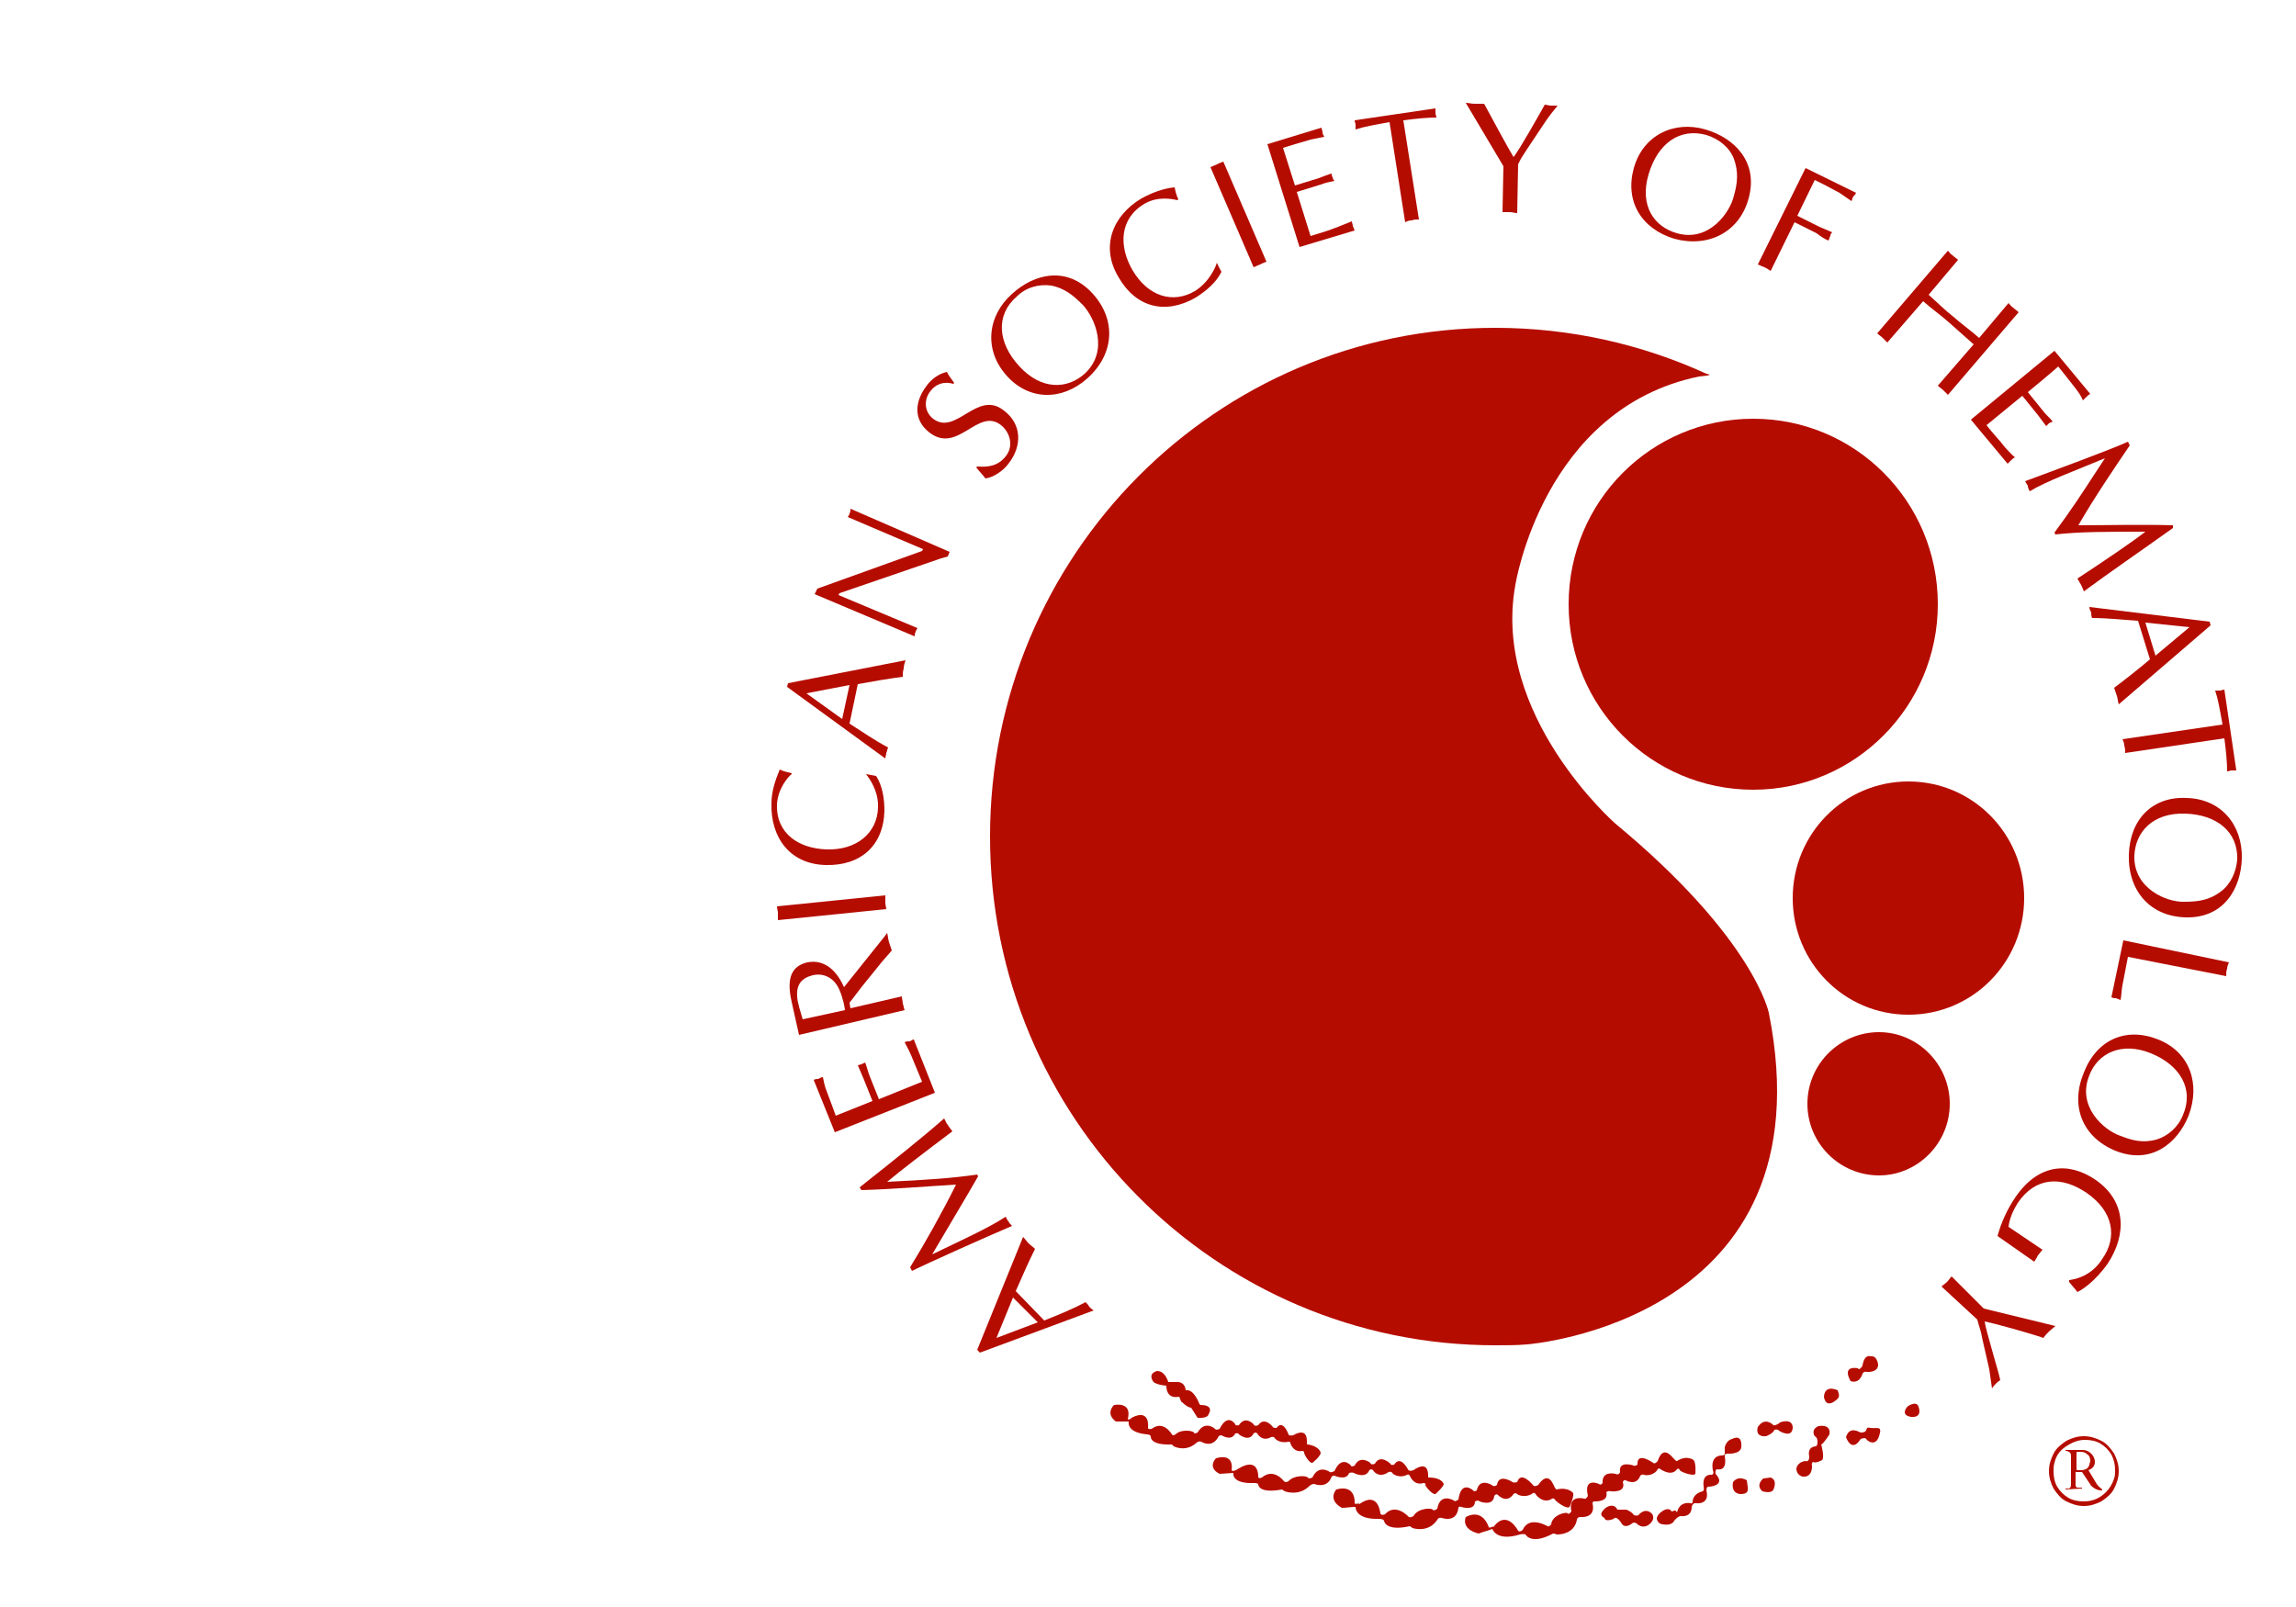
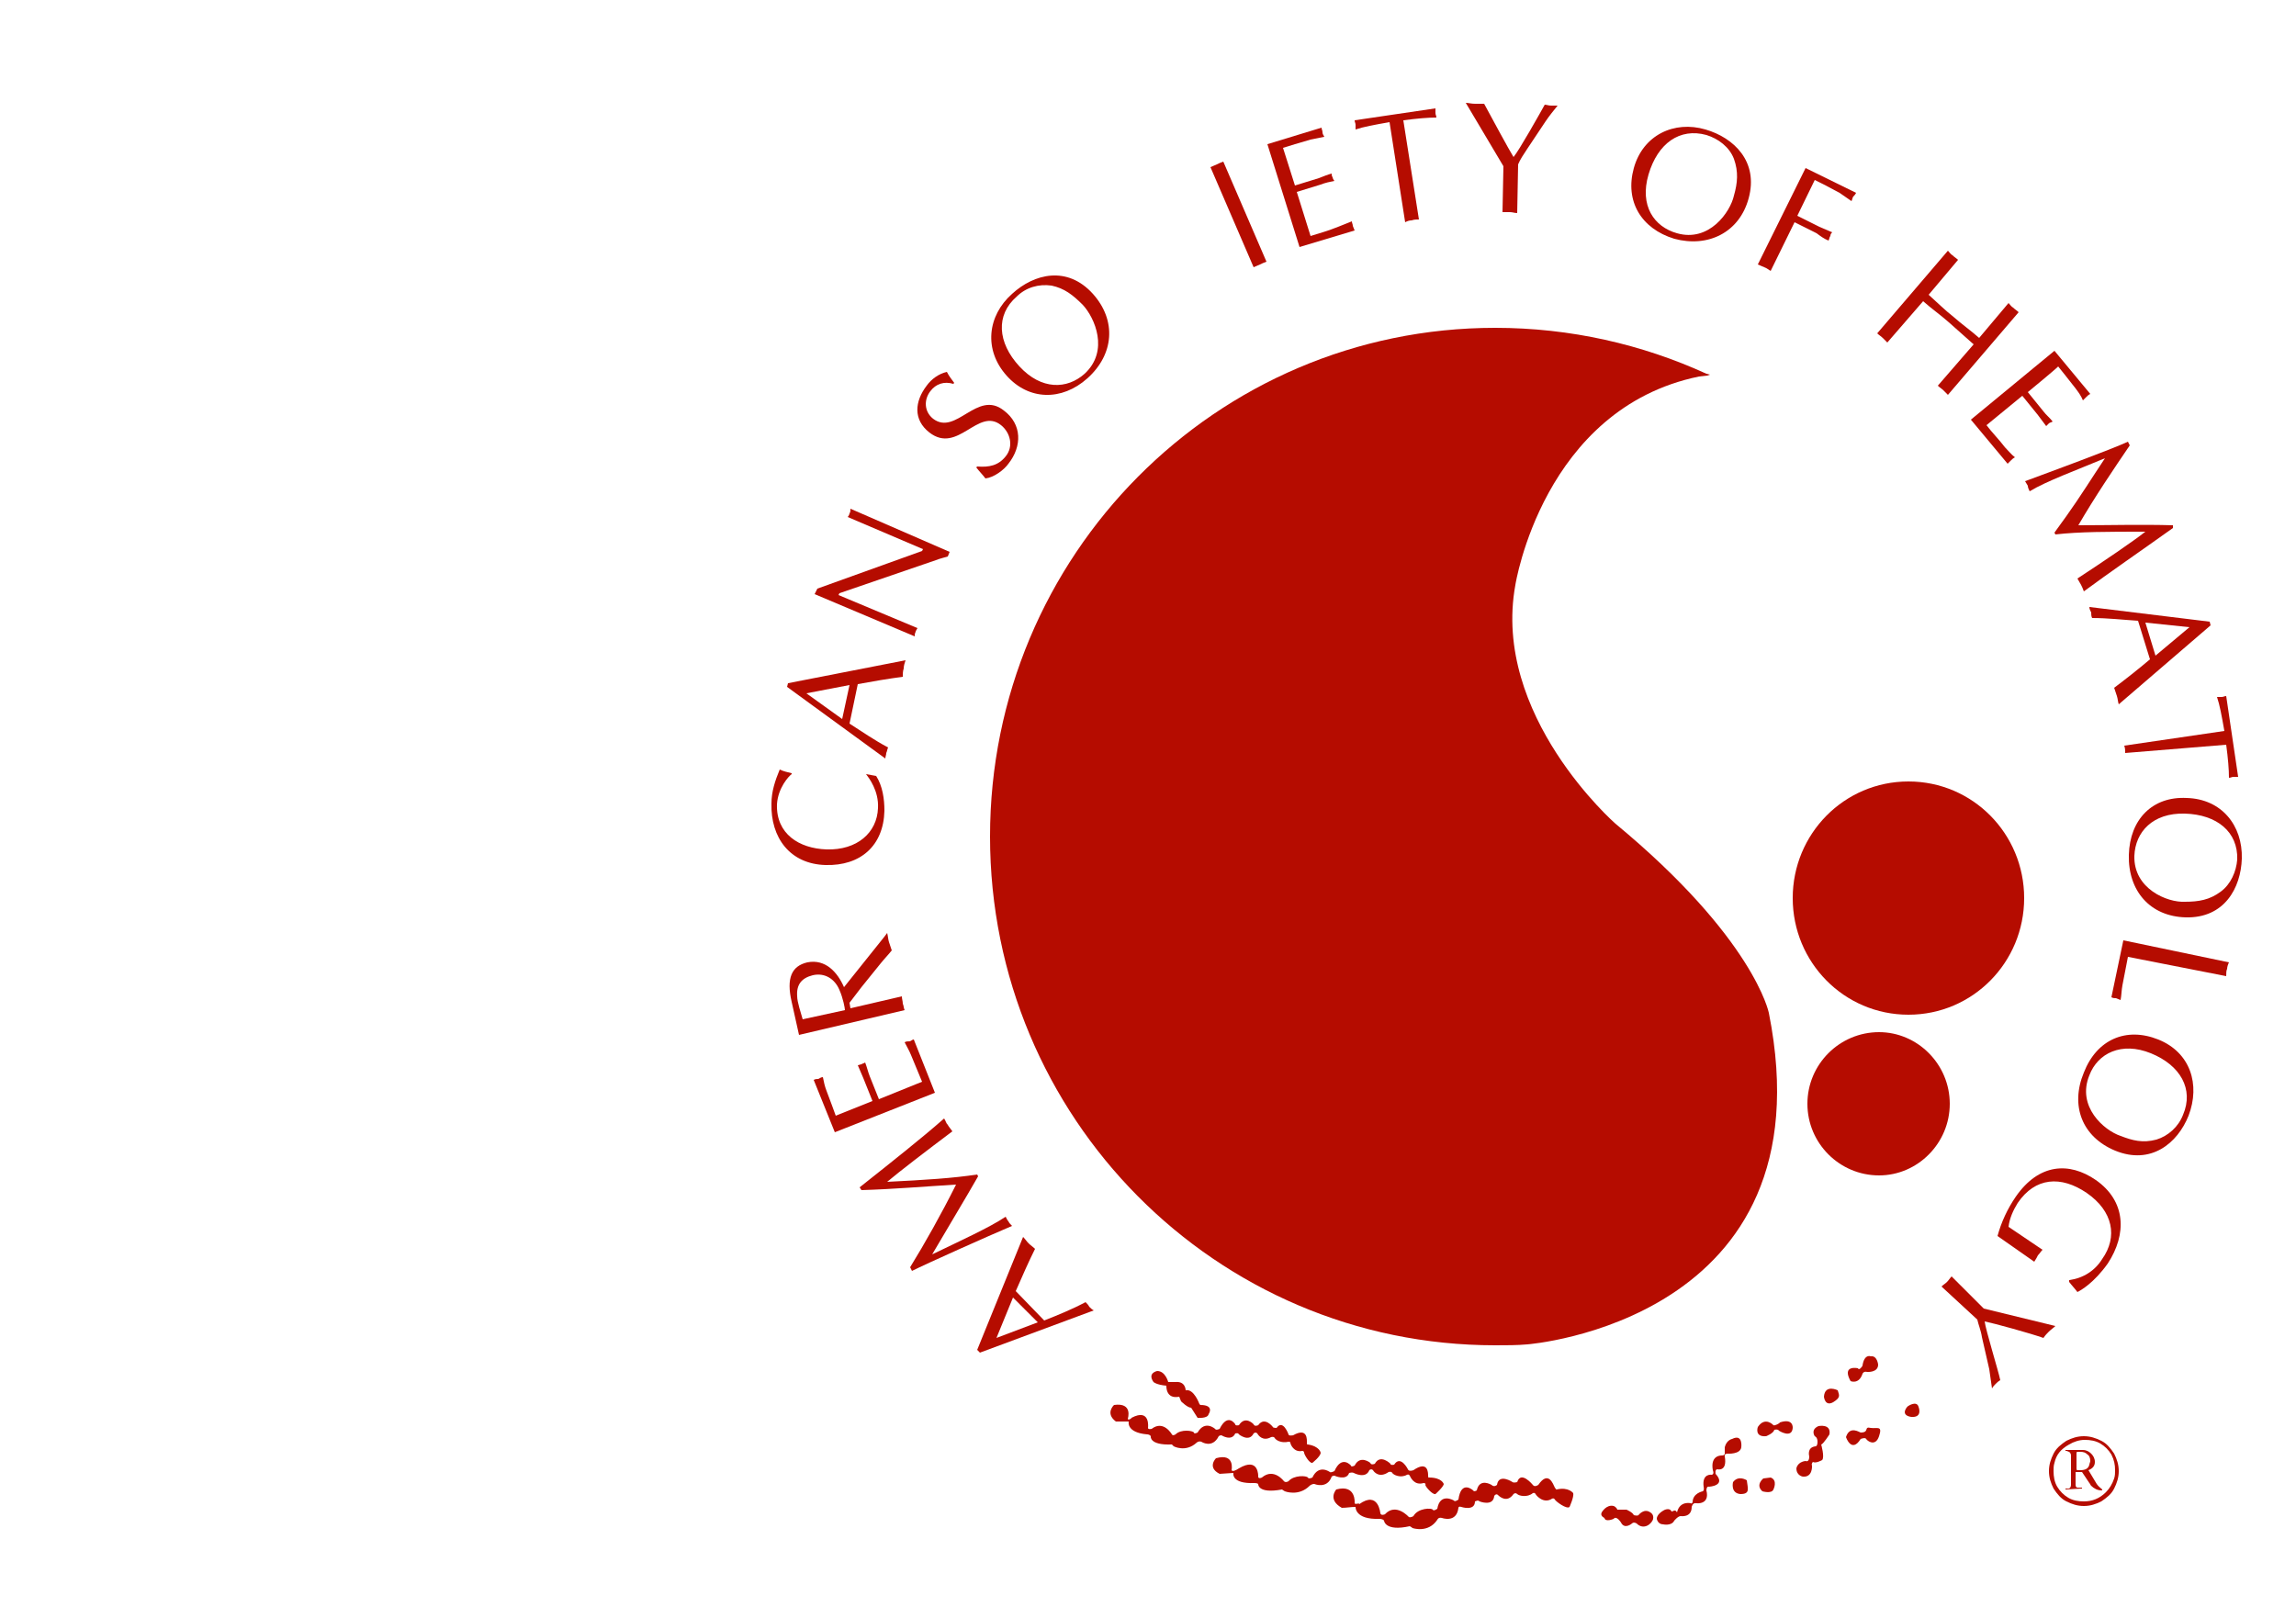
<svg xmlns="http://www.w3.org/2000/svg" version="1.1" id="ada-horiz" x="0px" y="0px" viewBox="0 0 250 175" style="enable-background:new 0 0 250 175;" xml:space="preserve">
  <style type="text/css">
	.st0{fill:#B50C00;}
</style>
  <g>
    <g>
      <g>
        <path class="st0" d="M111.4,134.7c0.2,0.2,0.4,0.5,0.6,0.7s0.5,0.4,0.7,0.6c-0.7,1.4-1.4,3-2.1,4.6l3.1,3.2c1.5-0.6,3-1.2,4.5-2     c0.2,0.2,0.3,0.3,0.4,0.5c0.2,0.2,0.3,0.3,0.5,0.4l-12.4,4.6l-0.3-0.3L111.4,134.7L111.4,134.7L111.4,134.7z M108.5,145.7     l4.5-1.7l-2.7-2.7L108.5,145.7z" />
        <path class="st0" d="M93.6,129.3c3.4-2.7,6.7-5.3,9.2-7.5c0.2,0.3,0.2,0.5,0.4,0.7c0.1,0.2,0.3,0.4,0.5,0.7     c-2.8,2.1-5.8,4.4-7.1,5.5c4.1-0.2,7.2-0.4,9.8-0.8l0.1,0.2l-1.1,1.9c-1.3,2.2-2.6,4.4-3.9,6.6c3.1-1.5,6.2-2.9,8-4.1     c0.1,0.2,0.2,0.4,0.3,0.5c0.1,0.2,0.2,0.3,0.4,0.5c-2.6,1.1-9.3,4.1-10.9,4.9l-0.2-0.4c1.6-2.6,3.4-5.8,5-9     c-3.4,0.2-6.8,0.5-10.3,0.6L93.6,129.3L93.6,129.3z" />
        <path class="st0" d="M95,119.9l-1-2.5c-0.2-0.5-0.4-0.9-0.6-1.4c0.1,0,0.3-0.1,0.4-0.1c0.1-0.1,0.3-0.1,0.4-0.2     c0.2,0.5,0.3,1,0.5,1.5l1,2.5l4.7-1.9c-0.4-1-0.8-1.9-1.2-2.9c-0.2-0.5-0.5-1-0.7-1.4c0.2-0.1,0.3-0.1,0.5-0.1s0.3-0.2,0.5-0.2     l2.3,5.8l-10.9,4.3l-2.3-5.7c0.2-0.1,0.3-0.1,0.5-0.1c0.2-0.1,0.3-0.2,0.5-0.2c0.1,0.5,0.2,1,0.4,1.5l0.6,1.6l0.4,1.1L95,119.9     L95,119.9L95,119.9z" />
        <path class="st0" d="M87,112.7l-0.8-3.6c-0.6-2.6,0-3.9,1.7-4.3c2-0.4,3.3,1.1,4,2.7l3.6-4.5l0.8-1l0.3-0.4     c0.1,0.4,0.1,0.7,0.2,1s0.2,0.6,0.3,0.9c-0.4,0.5-0.8,0.9-1.2,1.4l-2.1,2.6l-1.3,1.7l0.1,0.6l5.6-1.3c0,0.3,0.1,0.5,0.1,0.8     c0.1,0.2,0.1,0.5,0.2,0.7L87,112.7L87,112.7L87,112.7z M92,110c0-0.2-0.2-1.3-0.6-2.2c-0.5-1.2-1.6-1.9-2.9-1.6     c-1.2,0.3-1.8,1-1.7,2.3c0,0.6,0.4,1.8,0.6,2.5L92,110L92,110L92,110z" />
-         <path class="st0" d="M84.7,100.2c0-0.2,0-0.5,0-0.8c0-0.2-0.1-0.5-0.1-0.7l11.8-1.2c0,0.3,0,0.5,0,0.8s0.1,0.5,0.1,0.7     L84.7,100.2z" />
        <path class="st0" d="M95.4,84.5c0.7,1.1,0.9,2.5,0.9,3.8c-0.1,3.8-2.6,6-6.4,5.9c-3.9-0.1-6-3-5.9-6.7c0-1.3,0.4-2.5,0.9-3.7     c0.4,0.2,0.9,0.3,1.3,0.4v0.1c-0.3,0.2-1.5,1.5-1.6,3.3c-0.1,3.2,2.4,4.8,5.4,4.9c3.3,0.1,5.5-1.8,5.6-4.5c0.1-1.9-1-3.3-1.3-3.7     L95.4,84.5L95.4,84.5z" />
        <path class="st0" d="M98.6,71.9c-0.1,0.3-0.2,0.6-0.2,0.9c-0.1,0.3-0.1,0.6-0.1,0.9c-1.5,0.2-3.3,0.5-4.9,0.8l-0.9,4.3     c1.4,0.9,2.7,1.8,4.2,2.6c-0.1,0.2-0.1,0.4-0.2,0.6c0,0.2-0.1,0.4-0.1,0.6l-10.7-7.8l0.1-0.4L98.6,71.9z M87.8,75.5l3.9,2.8     l0.8-3.7L87.8,75.5L87.8,75.5L87.8,75.5z" />
        <path class="st0" d="M103.4,60.1l-0.2,0.5c-0.3,0.1-0.8,0.2-1.3,0.4l-10.5,3.6l-0.1,0.2l8.6,3.6c-0.1,0.2-0.2,0.3-0.2,0.4     c-0.1,0.2-0.1,0.3-0.1,0.5l-10.9-4.6l0.3-0.6l11.4-4.1l0.1-0.2l-8.2-3.5c0.1-0.1,0.2-0.3,0.2-0.4c0.1-0.1,0.1-0.3,0.1-0.5     L103.4,60.1L103.4,60.1L103.4,60.1z" />
        <path class="st0" d="M106.4,50.8c1.3,0.1,2.3-0.1,3.1-1.1c0.9-1.1,0.5-2.6-0.5-3.4c-2.5-2-4.7,3.2-7.8,0.8     c-1.8-1.4-1.6-3.4-0.3-5.1c0.5-0.7,1.3-1.3,2.2-1.5c0.2,0.4,0.5,0.8,0.8,1.2l-0.1,0.1c-1-0.3-1.9,0-2.5,0.8     c-0.7,0.9-0.7,2.2,0.3,3c2.5,1.9,4.8-3.2,7.7-0.9c2,1.5,2,3.9,0.5,5.8c-0.5,0.7-1.6,1.5-2.5,1.6c-0.3-0.4-0.7-0.8-1-1.2     L106.4,50.8L106.4,50.8z" />
        <path class="st0" d="M109.6,40.9c-2.5-2.8-2.1-6.5,0.6-8.9c2.4-2.2,6-3.1,8.8,0c2.6,2.9,2.3,6.6-0.6,9.2     C115.6,43.7,112,43.6,109.6,40.9L109.6,40.9L109.6,40.9z M114.5,31.1c-1.4-0.2-2.8,0.2-3.8,1.2c-2.3,2-2.1,5,0.3,7.6     s5.2,2.5,7.1,0.8c2.7-2.5,1.1-6.1-0.2-7.5C116.8,32.1,115.9,31.4,114.5,31.1z" />
-         <path class="st0" d="M133,29.6c-0.6,1.2-1.7,2.1-2.8,2.8c-3.3,1.9-6.5,1.1-8.4-2.2c-2-3.3-0.7-6.7,2.5-8.6     c1.1-0.6,2.4-1.1,3.6-1.2c0.1,0.5,0.2,0.9,0.4,1.3l-0.1,0.1c-0.4-0.1-2.1-0.5-3.6,0.4c-2.7,1.6-2.8,4.6-1.3,7.2     c1.7,2.9,4.4,3.7,6.8,2.3c1.6-1,2.3-2.7,2.4-3.1C132.5,28.7,133,29.6,133,29.6z" />
        <path class="st0" d="M131.8,18.2c0.2-0.1,0.5-0.2,0.7-0.3c0.2-0.1,0.4-0.2,0.7-0.3l4.7,10.9c-0.3,0.1-0.5,0.2-0.7,0.3     s-0.5,0.2-0.7,0.3L131.8,18.2z" />
        <path class="st0" d="M141,20.2l2.6-0.8c0.5-0.2,1-0.4,1.4-0.5c0,0.1,0,0.3,0.1,0.4c0,0.1,0.1,0.3,0.2,0.4c-0.5,0.1-1,0.2-1.5,0.4     l-2.6,0.8l1.5,4.8c1-0.3,2-0.6,3-1c0.5-0.2,1-0.4,1.5-0.6c0,0.2,0.1,0.3,0.1,0.5c0.1,0.2,0.1,0.3,0.2,0.5l-6,1.8L138,15.7     l5.9-1.8c0,0.2,0.1,0.3,0.1,0.5s0.1,0.3,0.2,0.5c-0.5,0.1-1,0.2-1.5,0.3l-1.7,0.5l-1.3,0.4L141,20.2     C140.9,20.2,141,20.2,141,20.2z" />
        <path class="st0" d="M154.5,23.9c-0.3,0-0.5,0-0.8,0.1c-0.3,0-0.5,0.1-0.7,0.2l-1.7-10.9c-1.7,0.3-2.8,0.5-3.7,0.8     c0-0.2,0-0.4,0-0.5c0-0.2-0.1-0.3-0.1-0.5l8.8-1.3c0,0.2,0,0.4,0,0.5c0,0.2,0.1,0.3,0.1,0.5c-0.9,0-2.1,0.1-3.6,0.3L154.5,23.9     L154.5,23.9z" />
        <path class="st0" d="M165.2,23.2c-0.3,0-0.5-0.1-0.8-0.1s-0.5,0-0.8,0l0.1-5l-4.1-6.9c0.3,0,0.6,0.1,1,0.1c0.3,0,0.6,0,1,0     c0.7,1.3,2.7,5,3.2,5.8c0.6-0.7,2.9-4.8,3.4-5.7c0.2,0,0.4,0.1,0.7,0.1c0.2,0,0.4,0,0.7,0c-0.4,0.5-0.9,1.1-1.3,1.7l-2,3     c-0.4,0.6-0.8,1.2-1,1.7L165.2,23.2L165.2,23.2z" />
        <path class="st0" d="M177.9,18.3c1-3.6,4.4-5.2,7.8-4.2c3.1,0.9,5.8,3.5,4.7,7.5c-1,3.7-4.4,5.4-8.1,4.4     C178.7,24.9,176.9,21.9,177.9,18.3L177.9,18.3L177.9,18.3z M188.8,17.3c-0.5-1.3-1.7-2.2-3-2.6c-2.9-0.8-5.3,0.9-6.3,4.3     s0.6,5.7,3.1,6.4c3.5,1,5.8-2.3,6.2-4.1C189.2,19.9,189.3,18.7,188.8,17.3L188.8,17.3L188.8,17.3z" />
        <path class="st0" d="M196.6,18.3l5.5,2.7c-0.1,0.2-0.2,0.3-0.3,0.4s-0.1,0.3-0.2,0.5c-0.4-0.3-0.9-0.6-1.3-0.9l-1.5-0.8l-1.2-0.6     l-1.9,3.9l2.4,1.2c0.5,0.2,0.9,0.4,1.4,0.6c-0.1,0.1-0.2,0.2-0.2,0.4c-0.1,0.1-0.1,0.3-0.2,0.5c-0.5-0.2-0.9-0.5-1.3-0.8     l-2.4-1.2l-2.6,5.3c-0.2-0.1-0.4-0.3-0.7-0.4c-0.2-0.1-0.5-0.2-0.7-0.3L196.6,18.3L196.6,18.3L196.6,18.3z" />
        <path class="st0" d="M218.7,33c0.2,0.2,0.3,0.4,0.5,0.5c0.2,0.2,0.4,0.3,0.6,0.5l-7.7,9c-0.2-0.2-0.4-0.4-0.5-0.5     c-0.2-0.2-0.4-0.3-0.6-0.5l3.9-4.5c-0.9-0.8-1.8-1.6-2.7-2.4c-0.9-0.8-1.9-1.5-2.8-2.3l-3.9,4.5c-0.2-0.2-0.4-0.4-0.5-0.5     c-0.2-0.2-0.4-0.3-0.6-0.5l7.7-9c0.2,0.2,0.3,0.4,0.5,0.5c0.2,0.2,0.4,0.3,0.6,0.5l-3.2,3.8c0.9,0.8,1.8,1.7,2.7,2.4     c0.9,0.8,1.9,1.5,2.8,2.3L218.7,33L218.7,33L218.7,33z" />
        <path class="st0" d="M220.8,42.7l1.7,2.1c0.3,0.4,0.7,0.7,1,1.1c-0.1,0.1-0.3,0.1-0.4,0.2c-0.1,0.1-0.2,0.2-0.3,0.3     c-0.3-0.4-0.6-0.8-0.9-1.2l-1.7-2.1l-3.9,3.2c0.6,0.8,1.4,1.6,2,2.4c0.4,0.4,0.7,0.8,1.1,1.1c-0.2,0.1-0.3,0.2-0.4,0.3     c-0.1,0.1-0.2,0.2-0.4,0.4l-4-4.8l9.1-7.5l3.9,4.7c-0.2,0.1-0.3,0.2-0.4,0.3c-0.1,0.1-0.2,0.2-0.4,0.4c-0.2-0.5-0.5-0.9-0.8-1.3     l-1.1-1.4l-0.8-1C224.2,39.9,220.8,42.7,220.8,42.7z" />
        <path class="st0" d="M236.6,57.5c-3.5,2.5-7,4.9-9.7,6.9c-0.1-0.3-0.2-0.5-0.3-0.7s-0.3-0.5-0.4-0.7c2.9-1.9,6-4,7.4-5.1     c-4.1,0-7.2,0-9.8,0.3l-0.1-0.2l1.3-1.8c1.5-2.1,2.8-4.2,4.2-6.3c-3.1,1.3-6.4,2.5-8.2,3.6c-0.1-0.2-0.2-0.4-0.2-0.6     c-0.1-0.2-0.2-0.3-0.3-0.5c2.7-1,9.5-3.5,11.2-4.3l0.2,0.4c-1.7,2.5-3.8,5.6-5.6,8.7c3.4,0,6.8-0.1,10.3,0L236.6,57.5L236.6,57.5     L236.6,57.5z" />
        <path class="st0" d="M230.7,76.7c-0.1-0.3-0.1-0.6-0.2-0.9c-0.1-0.3-0.2-0.6-0.3-0.9c1.2-0.9,2.6-2,3.9-3.1l-1.3-4.2     c-1.6-0.1-3.3-0.3-5-0.3c-0.1-0.2-0.1-0.4-0.1-0.6c-0.1-0.2-0.2-0.4-0.2-0.6l13.1,1.6l0.1,0.4L230.7,76.7L230.7,76.7L230.7,76.7z      M238.4,68.3l-4.8-0.5l1.1,3.6L238.4,68.3z" />
-         <path class="st0" d="M231.4,82c0-0.3,0-0.5-0.1-0.8c0-0.3-0.1-0.5-0.2-0.7l10.9-1.6c-0.3-1.7-0.5-2.8-0.8-3.7c0.2,0,0.4,0,0.5,0     c0.2,0,0.3-0.1,0.5-0.1l1.3,8.8c-0.2,0-0.4,0-0.5,0c-0.2,0-0.3,0.1-0.5,0.1c0-0.9-0.1-2.1-0.3-3.6L231.4,82L231.4,82z" />
+         <path class="st0" d="M231.4,82c0-0.3,0-0.5-0.1-0.8l10.9-1.6c-0.3-1.7-0.5-2.8-0.8-3.7c0.2,0,0.4,0,0.5,0     c0.2,0,0.3-0.1,0.5-0.1l1.3,8.8c-0.2,0-0.4,0-0.5,0c-0.2,0-0.3,0.1-0.5,0.1c0-0.9-0.1-2.1-0.3-3.6L231.4,82L231.4,82z" />
        <path class="st0" d="M238.1,86.9c3.8,0.1,6.1,3,6,6.6c-0.1,3.2-1.9,6.5-6.1,6.4c-3.9-0.1-6.3-2.9-6.2-6.8     C231.9,89.2,234.4,86.7,238.1,86.9L238.1,86.9L238.1,86.9z M241.8,97.1c1.1-0.8,1.7-2.2,1.8-3.5c0.1-3-2.2-4.9-5.7-5     s-5.4,2-5.5,4.6c-0.1,3.6,3.6,5.1,5.5,5C239.4,98.2,240.6,98,241.8,97.1L241.8,97.1L241.8,97.1z" />
        <path class="st0" d="M231.7,104.2c-0.2,1-0.4,2.1-0.6,3.1c-0.1,0.5-0.1,1.1-0.2,1.6c-0.2-0.1-0.3-0.1-0.5-0.2     c-0.2,0-0.3,0-0.5-0.1l1.3-6.2l11.5,2.4c-0.1,0.2-0.2,0.5-0.2,0.7c-0.1,0.2-0.1,0.5-0.1,0.8L231.7,104.2z" />
        <path class="st0" d="M235,113.2c3.5,1.4,4.6,4.9,3.3,8.3c-1.2,3-4.1,5.4-8,3.8c-3.6-1.5-4.9-4.9-3.4-8.5     C228.3,113.2,231.5,111.8,235,113.2L235,113.2L235,113.2z M234.8,124.1c1.3-0.4,2.4-1.4,2.9-2.7c1.2-2.8-0.3-5.4-3.5-6.7     s-5.8,0-6.7,2.4c-1.4,3.4,1.6,6,3.4,6.6C232.2,124.2,233.3,124.5,234.8,124.1z" />
        <path class="st0" d="M225.3,139.4c1.5-0.2,2.8-1,3.6-2.3c1.7-2.4,1.2-5.2-1.7-7.2c-2.8-1.9-5.6-1.7-7.5,1.1     c-0.5,0.8-0.9,1.7-1,2.6l3.7,2.5c-0.2,0.2-0.3,0.4-0.5,0.6c-0.1,0.2-0.2,0.4-0.4,0.7l-4-2.8c0.4-1.5,1.1-3,2-4.3     c2.5-3.6,5.8-3.8,8.7-1.8c3.3,2.3,3.4,5.9,1.3,9.1c-1.5,2.1-2.9,2.9-3.3,3.1c-0.3-0.4-0.6-0.7-0.9-1.1L225.3,139.4L225.3,139.4     L225.3,139.4z" />
        <path class="st0" d="M211.4,140.1c0.2-0.2,0.4-0.3,0.6-0.5c0.2-0.2,0.3-0.4,0.5-0.6l3.5,3.5l7.8,1.9c-0.2,0.2-0.5,0.4-0.7,0.6     c-0.2,0.2-0.4,0.4-0.6,0.7c-1.4-0.5-5.4-1.6-6.4-1.8c0.1,0.9,1.5,5.4,1.7,6.4c-0.2,0.1-0.4,0.3-0.5,0.4c-0.1,0.1-0.3,0.3-0.4,0.5     c-0.1-0.7-0.2-1.4-0.3-2.1l-0.8-3.5c-0.1-0.7-0.4-1.4-0.5-1.9L211.4,140.1L211.4,140.1L211.4,140.1z" />
      </g>
      <path class="st0" d="M127.2,150.5c0,0-0.3-1.2-1.2-1.2c0,0-1.1,0.2-0.4,1.2c0,0,0.3,0.3,1.4,0.4c0,0-0.1,1.5,1.4,1.2l0.2,0.5    c0,0,0.7,0.7,1.1,0.7c0,0,0.5,0.8,0.7,1.1c0,0,1.1,0.1,1.2-0.4c0,0,0.7-1-0.9-1l-0.1-0.1c0,0-0.6-1.7-1.5-1.5c0,0,0-1-1.1-0.9    H127.2L127.2,150.5L127.2,150.5z" />
      <path class="st0" d="M122.8,154.5c0,0,0.6-1.8-1.5-1.5c0,0-1,0.9,0.2,1.8h1.4c0,0-0.3,1.2,2,1.4c0,0,0.3,0,0.4,0.2    c0,0-0.2,1,2.3,0.9c0,0,0.1,0.1,0.2,0.2c0,0,1.3,0.7,2.5-0.4c0,0,0.2-0.2,0.5-0.1c0,0,1.2,0.8,1.9-0.6c0,0,0.1-0.1,0.3-0.1    c0,0,1.1,0.7,1.5-0.2c0.1,0,0.3-0.1,0.4,0.1c0,0,1.1,0.9,1.6-0.1c0,0,0.2-0.2,0.4,0c0.1,0.2,0.6,0.9,1.5,0.4c0,0,0.3-0.1,0.4,0.1    c0.1,0.2,0.7,0.6,1.5,0.4c0,0,0.2,0,0.2,0.1c0,0.2,0.4,1.1,1.3,0.9c0,0,0.2,0,0.2,0.2s0.6,1.2,0.9,1.1c0,0,0.9-0.7,0.9-1.1    c0,0-0.1-0.7-1.4-0.9c0,0-0.1,0.1-0.1-0.2s0.1-1.7-1.5-0.8c0,0-0.5,0.1-0.5-0.1c0,0-0.6-1.7-1.3-0.7c0,0-0.4,0-0.4-0.1    c0,0-0.9-1.2-1.6-0.2c0,0-0.4,0.2-0.5-0.1c0,0-0.9-1-1.6,0.1c0,0-0.4,0.1-0.4-0.1c0,0-0.8-1.3-1.7,0.5c0,0-0.4,0.2-0.5,0    c0,0-1.1-1-1.9,0.4c0,0-0.4,0.2-0.4,0c-0.1-0.2-1.4-0.4-2,0.2c0,0-0.3,0.2-0.4,0c0,0-0.9-1.6-2.2-0.6c0,0-0.4,0.1-0.4-0.1    c0,0,0.3-2.2-1.8-1.1C123.2,154.5,122.8,154.7,122.8,154.5L122.8,154.5L122.8,154.5z" />
      <path class="st0" d="M134.1,160.1c0,0,0.4-1.9-1.7-1.3c0,0-1,1,0.4,1.7l1.5-0.1c0,0-0.3,1.2,2.3,1.1c0,0,0.3,0,0.4,0.1    c0,0-0.1,1.1,2.6,0.6c0,0,0.1,0.1,0.3,0.2c0,0,1.5,0.6,2.7-0.6c0,0,0.2-0.2,0.5-0.2c0,0,1.4,0.6,1.9-0.8c0,0,0.1-0.1,0.3-0.1    c0,0,1.3,0.6,1.6-0.3c0.1,0,0.3-0.1,0.5,0c0,0,1.3,0.7,1.7-0.3c0,0,0.2-0.2,0.4,0c0.1,0.2,0.7,0.9,1.7,0.2c0,0,0.3-0.1,0.4,0.1    c0.1,0.2,0.9,0.6,1.6,0.2c0,0,0.2-0.1,0.3,0.1s0.5,1.1,1.5,0.8c0,0,0.3,0,0.2,0.2c0,0.2,0.8,1.1,1.1,1c0,0,0.9-0.8,0.9-1.1    c0,0-0.2-0.7-1.6-0.7c0,0-0.1,0.1-0.1-0.2s0-1.7-1.6-0.6c0,0-0.5,0.2-0.6-0.1c0,0-0.8-1.6-1.5-0.5c0,0-0.4,0.1-0.4-0.1    c0,0-1.1-1.1-1.7,0c0,0-0.4,0.2-0.5-0.1c0,0-1.1-0.9-1.7,0.3c0,0-0.4,0.2-0.4,0c0,0-1-1.2-1.8,0.6c0,0-0.4,0.2-0.5,0.1    c0,0-1.2-0.9-1.9,0.6c0,0-0.4,0.2-0.5,0s-1.5-0.3-2.1,0.4c0,0-0.3,0.2-0.5,0c0,0-1.1-1.5-2.4-0.4c0,0-0.4,0.2-0.4-0.1    c0,0,0.1-2.2-2.1-0.9C134.6,160.1,134.2,160.3,134.1,160.1L134.1,160.1L134.1,160.1z" />
      <path class="st0" d="M147.5,163.7c0,0,0.2-2.1-2-1.5c0,0-1,1.1,0.6,2c0.5,0,1-0.1,1.5-0.1c0,0-0.1,1.4,2.6,1.3c0,0,0.4,0,0.5,0.2    c0,0,0.1,1.2,2.8,0.6c0,0,0.2,0.1,0.3,0.2c0,0,1.7,0.6,2.7-0.9c0,0,0.1-0.3,0.5-0.2c0,0,1.6,0.6,1.8-1.1c0,0,0-0.2,0.3-0.1    c0,0,1.5,0.5,1.5-0.6c0.1,0,0.3-0.2,0.5,0c0,0,1.5,0.6,1.6-0.6c0,0,0.2-0.3,0.4-0.1s1,0.9,1.7-0.1c0,0,0.2-0.2,0.4,0    s1.1,0.4,1.7-0.1c0,0,0.2-0.1,0.3,0.1c0.1,0.2,0.9,1.1,1.8,0.5c0,0,0.2-0.1,0.3,0.1c0.1,0.2,1.3,1.1,1.6,0.8c0,0,0.5-1.1,0.4-1.5    c0,0-0.5-0.7-1.8-0.4c0,0,0,0.1-0.2-0.2c-0.2-0.4-0.7-1.9-1.8-0.3c0,0-0.4,0.3-0.6,0c0,0-1.3-1.6-1.7-0.3c0,0-0.4,0.1-0.5,0    c0,0-1.5-1-1.7,0.3c0,0-0.3,0.3-0.6,0c0,0-1.3-0.8-1.6,0.6c0,0-0.3,0.2-0.4,0c0,0-1.3-1.2-1.6,1c0,0-0.4,0.3-0.5,0.1    c0,0-1.5-0.9-1.8,0.9c0,0-0.4,0.3-0.5,0.1s-1.6-0.2-2.1,0.7c0,0-0.3,0.2-0.5,0.1c0,0-1.4-1.6-2.6-0.3c0,0-0.4,0.2-0.5-0.1    c0,0-0.2-2.5-2.3-1C148,163.6,147.6,163.9,147.5,163.7L147.5,163.7L147.5,163.7z" />
-       <path class="st0" d="M162.1,166.3c0,0-0.6-2.1-2.5-1.1c0,0-0.6,1.3,1.4,1.8c0.5-0.2,1-0.3,1.5-0.5c0,0,0.4,1.4,3,0.6    c0,0,0.3-0.1,0.6,0c0,0,0.6,1.2,3-0.1c0,0,0.2,0,0.4,0.1c0,0,1.9,0.1,2.2-1.6c0,0,0-0.3,0.4-0.3c0,0,1.7,0.2,1.3-1.5    c0,0,0-0.2,0.2-0.2c0,0,1.6,0.1,1.3-1c0,0,0.2-0.2,0.5-0.1c0,0,1.7,0.2,1.3-1c0,0,0.1-0.3,0.3-0.2s1.2,0.6,1.6-0.5    c0,0,0.2-0.2,0.4-0.1c0.2,0.1,1.1,0.1,1.5-0.6c0,0,0.1-0.2,0.3,0c0.2,0.1,1.2,0.8,1.8,0c0,0,0.2-0.2,0.3,0.1    c0.1,0.2,1.5,0.7,1.7,0.4c0,0,0.1-1.2-0.2-1.5c0,0-0.7-0.6-1.8,0.1c0,0,0,0.1-0.3-0.2s-1.2-1.6-1.8,0.2c0,0-0.3,0.4-0.5,0.2    c0,0-1.8-1.3-1.7,0.2c0,0-0.3,0.2-0.4,0.1c0,0-1.7-0.6-1.5,0.7c0,0-0.1,0.4-0.5,0.2c0,0-1.5-0.4-1.4,1c0,0-0.2,0.3-0.4,0.1    c0,0-1.7-0.8-1.2,1.3c0,0-0.2,0.4-0.4,0.3c0,0-1.8-0.5-1.4,1.4c0,0-0.3,0.4-0.4,0.2c-0.2-0.2-1.7,0.2-1.8,1.2c0,0-0.2,0.3-0.4,0.2    c0,0-2-1.2-2.7,0.4c0,0-0.3,0.3-0.5,0.1c0,0-1.2-2.4-2.7-0.4C162.6,166.1,162.2,166.5,162.1,166.3L162.1,166.3L162.1,166.3z" />
      <path class="st0" d="M178.4,165c0,0,0.6-0.8,1.3-0.3c0,0,0.4,0.2,0.3,0.7c-0.1,0.5-1,1.3-1.8,0.5c0,0-0.3-0.2-0.5,0    c0,0-0.8,0.7-1.2-0.1c0,0-0.5-0.8-0.8-0.4c0,0-0.9,0.4-1-0.1c0,0-0.5-0.2-0.3-0.6c0,0,0.5-0.9,1.3-0.7c0,0,0.3,0.1,0.4,0.4h1    c0,0,0.7,0.3,0.8,0.6C177.9,165,178.3,165.1,178.4,165L178.4,165L178.4,165z" />
      <path class="st0" d="M182,164.6c0,0-0.1-0.4-0.7-0.2c0,0-0.9,0.4-0.9,1c0,0,0.1,0.6,0.7,0.6c0,0,0.9,0.2,1.2-0.4    c0,0,0.4-0.5,0.7-0.5c0,0,1.2,0.2,1.2-1c0,0,0.1-0.5,0.5-0.4c0,0,1.5,0.2,1.1-1.4c0,0,0-0.5,0.3-0.4c0,0,1.9-0.1,0.7-1.4    c0,0-0.1-0.5,0.2-0.5c0,0,1.1,0.3,0.8-1.4c0,0-0.1-0.3,0.3-0.3c0,0,1.4,0.1,1.5-0.7c0,0,0.2-1.5-1-0.9c0,0-0.6,0.1-0.8,0.9v0.7    c0,0.1-0.1,0.2-0.3,0.2c0,0-1.3-0.1-1,1.6c0,0,0.2,0.4-0.1,0.5c0,0-1.1-0.2-0.9,1.3c0,0,0.1,0.4-0.1,0.5c0,0-1.1,0.2-1.1,1.2    c0,0-0.1,0.2-0.2,0.1c0,0-1.2-0.3-1.5,1C182.4,164.3,182.2,164.6,182,164.6L182,164.6L182,164.6z" />
      <path class="st0" d="M190.2,161.2c0,0-0.9-0.6-1.5,0.2c0,0-0.3,1.2,0.8,1.3C190.6,162.7,190.3,162.1,190.2,161.2L190.2,161.2    L190.2,161.2z" />
      <path class="st0" d="M192,161c0,0-0.9,0.7-0.1,1.4c0,0,1,0.3,1.2-0.2c0,0,0.5-1-0.3-1.3L192,161L192,161L192,161z" />
      <path class="st0" d="M193.1,155.2c0,0-0.9-1-1.7,0.2c0,0-0.4,1.1,0.9,1c0,0,0.8-0.3,0.9-0.7c0,0,0.4-0.1,0.5,0.1    c0,0,1.4,0.9,1.5-0.3c0,0,0.1-1.1-1.4-0.6C193.8,155,193.2,155.3,193.1,155.2L193.1,155.2L193.1,155.2z" />
      <path class="st0" d="M197.6,156.4c0,0-0.5-0.7,0.4-1.1c0,0,1.4-0.3,1.2,0.9c0,0-0.7,1.1-0.9,1.1c0,0,0.4,1.4,0.1,1.7    c0,0-0.7,0.4-1,0.2c0,0-0.2,0.2-0.1,0.4c0,0,0.1,1.3-1,1.2c0,0-0.7-0.1-0.7-0.9c0,0,0.1-0.7,1-0.8c0,0,0.4,0.2,0.4-0.5    c0,0-0.3-1,0.7-1.1c0,0,0.2,0,0.2-0.5S197.6,156.4,197.6,156.4L197.6,156.4L197.6,156.4z" />
      <path class="st0" d="M202.6,156c-0.1,0-1.2-0.8-1.6,0.5c0,0,0.6,1.8,1.6,0.2c0,0,0.5-0.2,0.6,0s1,0.9,1.4-0.3s-0.2-0.8-0.9-0.9    C202.9,155.3,203.6,156,202.6,156L202.6,156L202.6,156z" />
      <path class="st0" d="M200.1,151.4c0,0-1.4-0.7-1.5,0.7c0,0,0.1,1.1,1,0.6C200.4,152.2,200.3,152,200.1,151.4z" />
      <path class="st0" d="M202.3,149c0,0-1.8-0.4-0.8,1.4c0,0,0.9,0.4,1.3-0.8c0,0,0.1-0.3,0.5-0.2c0,0,1.2,0.1,1.2-0.8    c0,0-0.1-1-0.8-0.9c0,0-0.7-0.3-0.9,1C202.8,148.8,202.4,149.3,202.3,149L202.3,149L202.3,149z" />
      <path class="st0" d="M207.8,153.1c0,0,0.9-0.6,1.1,0.1c0,0,0.5,1.2-0.8,1.1C206.8,154.1,207.7,153.1,207.8,153.1L207.8,153.1    L207.8,153.1z" />
-       <path class="st0" d="M211,65.8c0,11.1-9,20.2-20.1,20.2s-20.1-9-20.1-20.2s9-20.2,20.1-20.2C202,45.6,211,54.6,211,65.8z" />
      <path class="st0" d="M220.4,97.8c0,7-5.6,12.7-12.6,12.7s-12.6-5.7-12.6-12.7s5.6-12.7,12.6-12.7S220.4,90.8,220.4,97.8    L220.4,97.8z" />
      <path class="st0" d="M212.3,120.2c0,4.3-3.5,7.8-7.7,7.8c-4.3,0-7.8-3.5-7.8-7.8s3.5-7.8,7.8-7.8    C208.8,112.4,212.3,115.9,212.3,120.2z" />
      <path class="st0" d="M185.8,40.7c-7-3.2-14.8-5-23-5c-30.4,0-55,24.8-55,55.4s24.6,55.4,55,55.4c1.2,0,2.4,0,3.5-0.1    c0,0,33-2.5,26.3-36.1c0,0-1.6-8.1-16.7-20.6c0,0-13.5-11.8-10.9-26c0,0,3-19.2,20-22.7l0.9-0.1l0.3-0.1L185.8,40.7L185.8,40.7    L185.8,40.7z" />
    </g>
    <path class="st0" d="M223.1,160.2c0-0.7,0.2-1.3,0.5-1.9s0.8-1,1.4-1.4c0.6-0.3,1.2-0.5,1.9-0.5s1.3,0.2,1.9,0.5   c0.6,0.3,1,0.8,1.4,1.4c0.3,0.6,0.5,1.2,0.5,1.9s-0.2,1.3-0.5,1.9c-0.3,0.6-0.8,1-1.4,1.4c-0.6,0.3-1.2,0.5-1.9,0.5   s-1.3-0.2-1.9-0.5s-1-0.8-1.4-1.4C223.3,161.5,223.1,160.9,223.1,160.2z M223.7,159.3c-0.1,0.3-0.1,0.6-0.1,0.9   c0,0.6,0.1,1.2,0.4,1.7s0.7,0.9,1.2,1.2s1.1,0.4,1.7,0.4c0.9,0,1.7-0.3,2.4-1c0.4-0.4,0.7-0.9,0.9-1.5c0.1-0.3,0.1-0.6,0.1-0.9   c0-0.6-0.1-1.1-0.4-1.7c-0.3-0.5-0.7-0.9-1.2-1.2s-1.1-0.4-1.7-0.4s-1.2,0.2-1.7,0.5C224.4,157.8,223.9,158.4,223.7,159.3   L223.7,159.3L223.7,159.3z M224.9,162.2L224.9,162.2L224.9,162.2c0-0.1,0-0.1,0-0.1h0.3c0.2,0,0.3-0.2,0.3-0.4v-3.2   c0-0.2-0.1-0.3-0.2-0.4c-0.1,0-0.2-0.1-0.3-0.1h-0.1l0,0v-0.1l0,0h1.6h0.3c0.4,0,0.7,0.2,0.9,0.4s0.4,0.5,0.4,0.9s-0.2,0.7-0.7,0.9   l0.9,1.5c0.2,0.3,0.4,0.4,0.6,0.6l0,0c0,0.1,0,0.1-0.1,0.1c-0.4,0-0.8-0.2-1.1-0.5c-0.1-0.1-0.1-0.2-0.2-0.3l-0.8-1.2H226l0,0l0,0   v1.4c0,0.2,0.1,0.3,0.2,0.3c0.1,0,0.1,0,0.2,0h0.3l0,0v0.1l0,0L224.9,162.2L224.9,162.2z M226.1,159.9c0,0.1,0,0.2,0.1,0.2h0.3   c0.6,0,0.9-0.2,1-0.6c0-0.1,0.1-0.3,0.1-0.4c0-0.3-0.1-0.6-0.3-0.7c-0.2-0.2-0.4-0.3-0.8-0.3h-0.2c-0.1,0-0.2,0-0.2,0.1   L226.1,159.9L226.1,159.9L226.1,159.9z" />
  </g>
</svg>